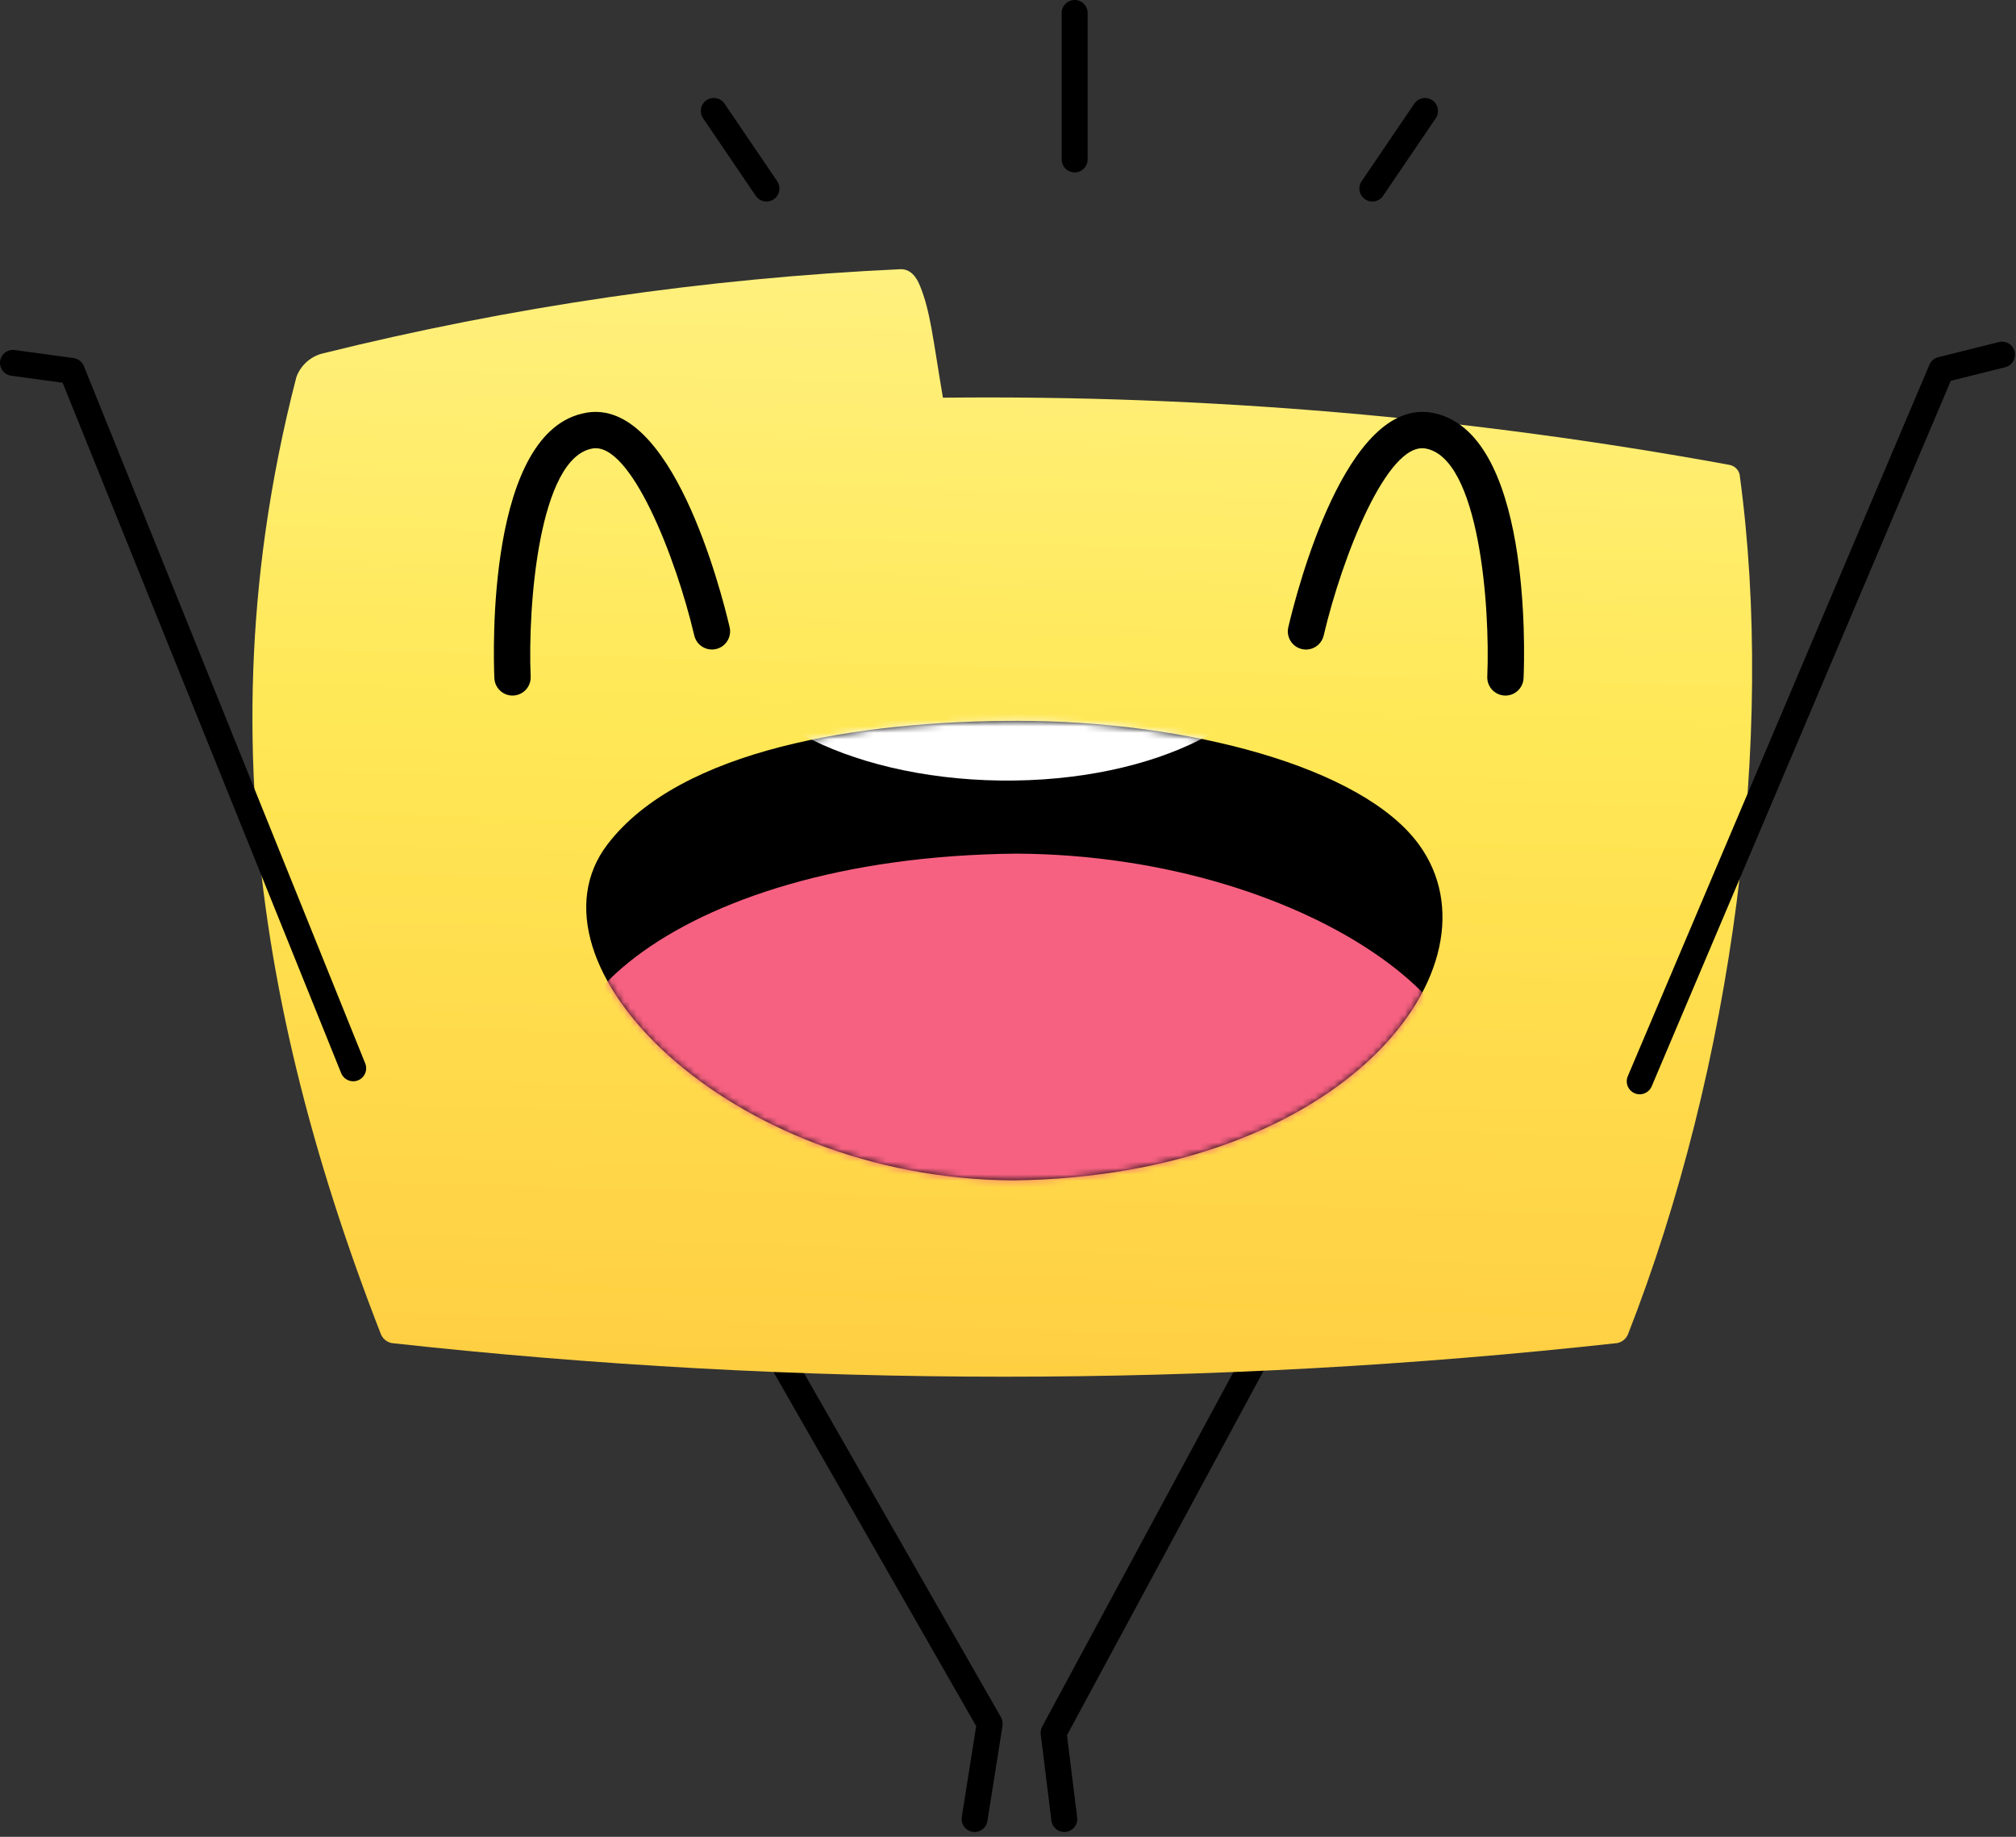
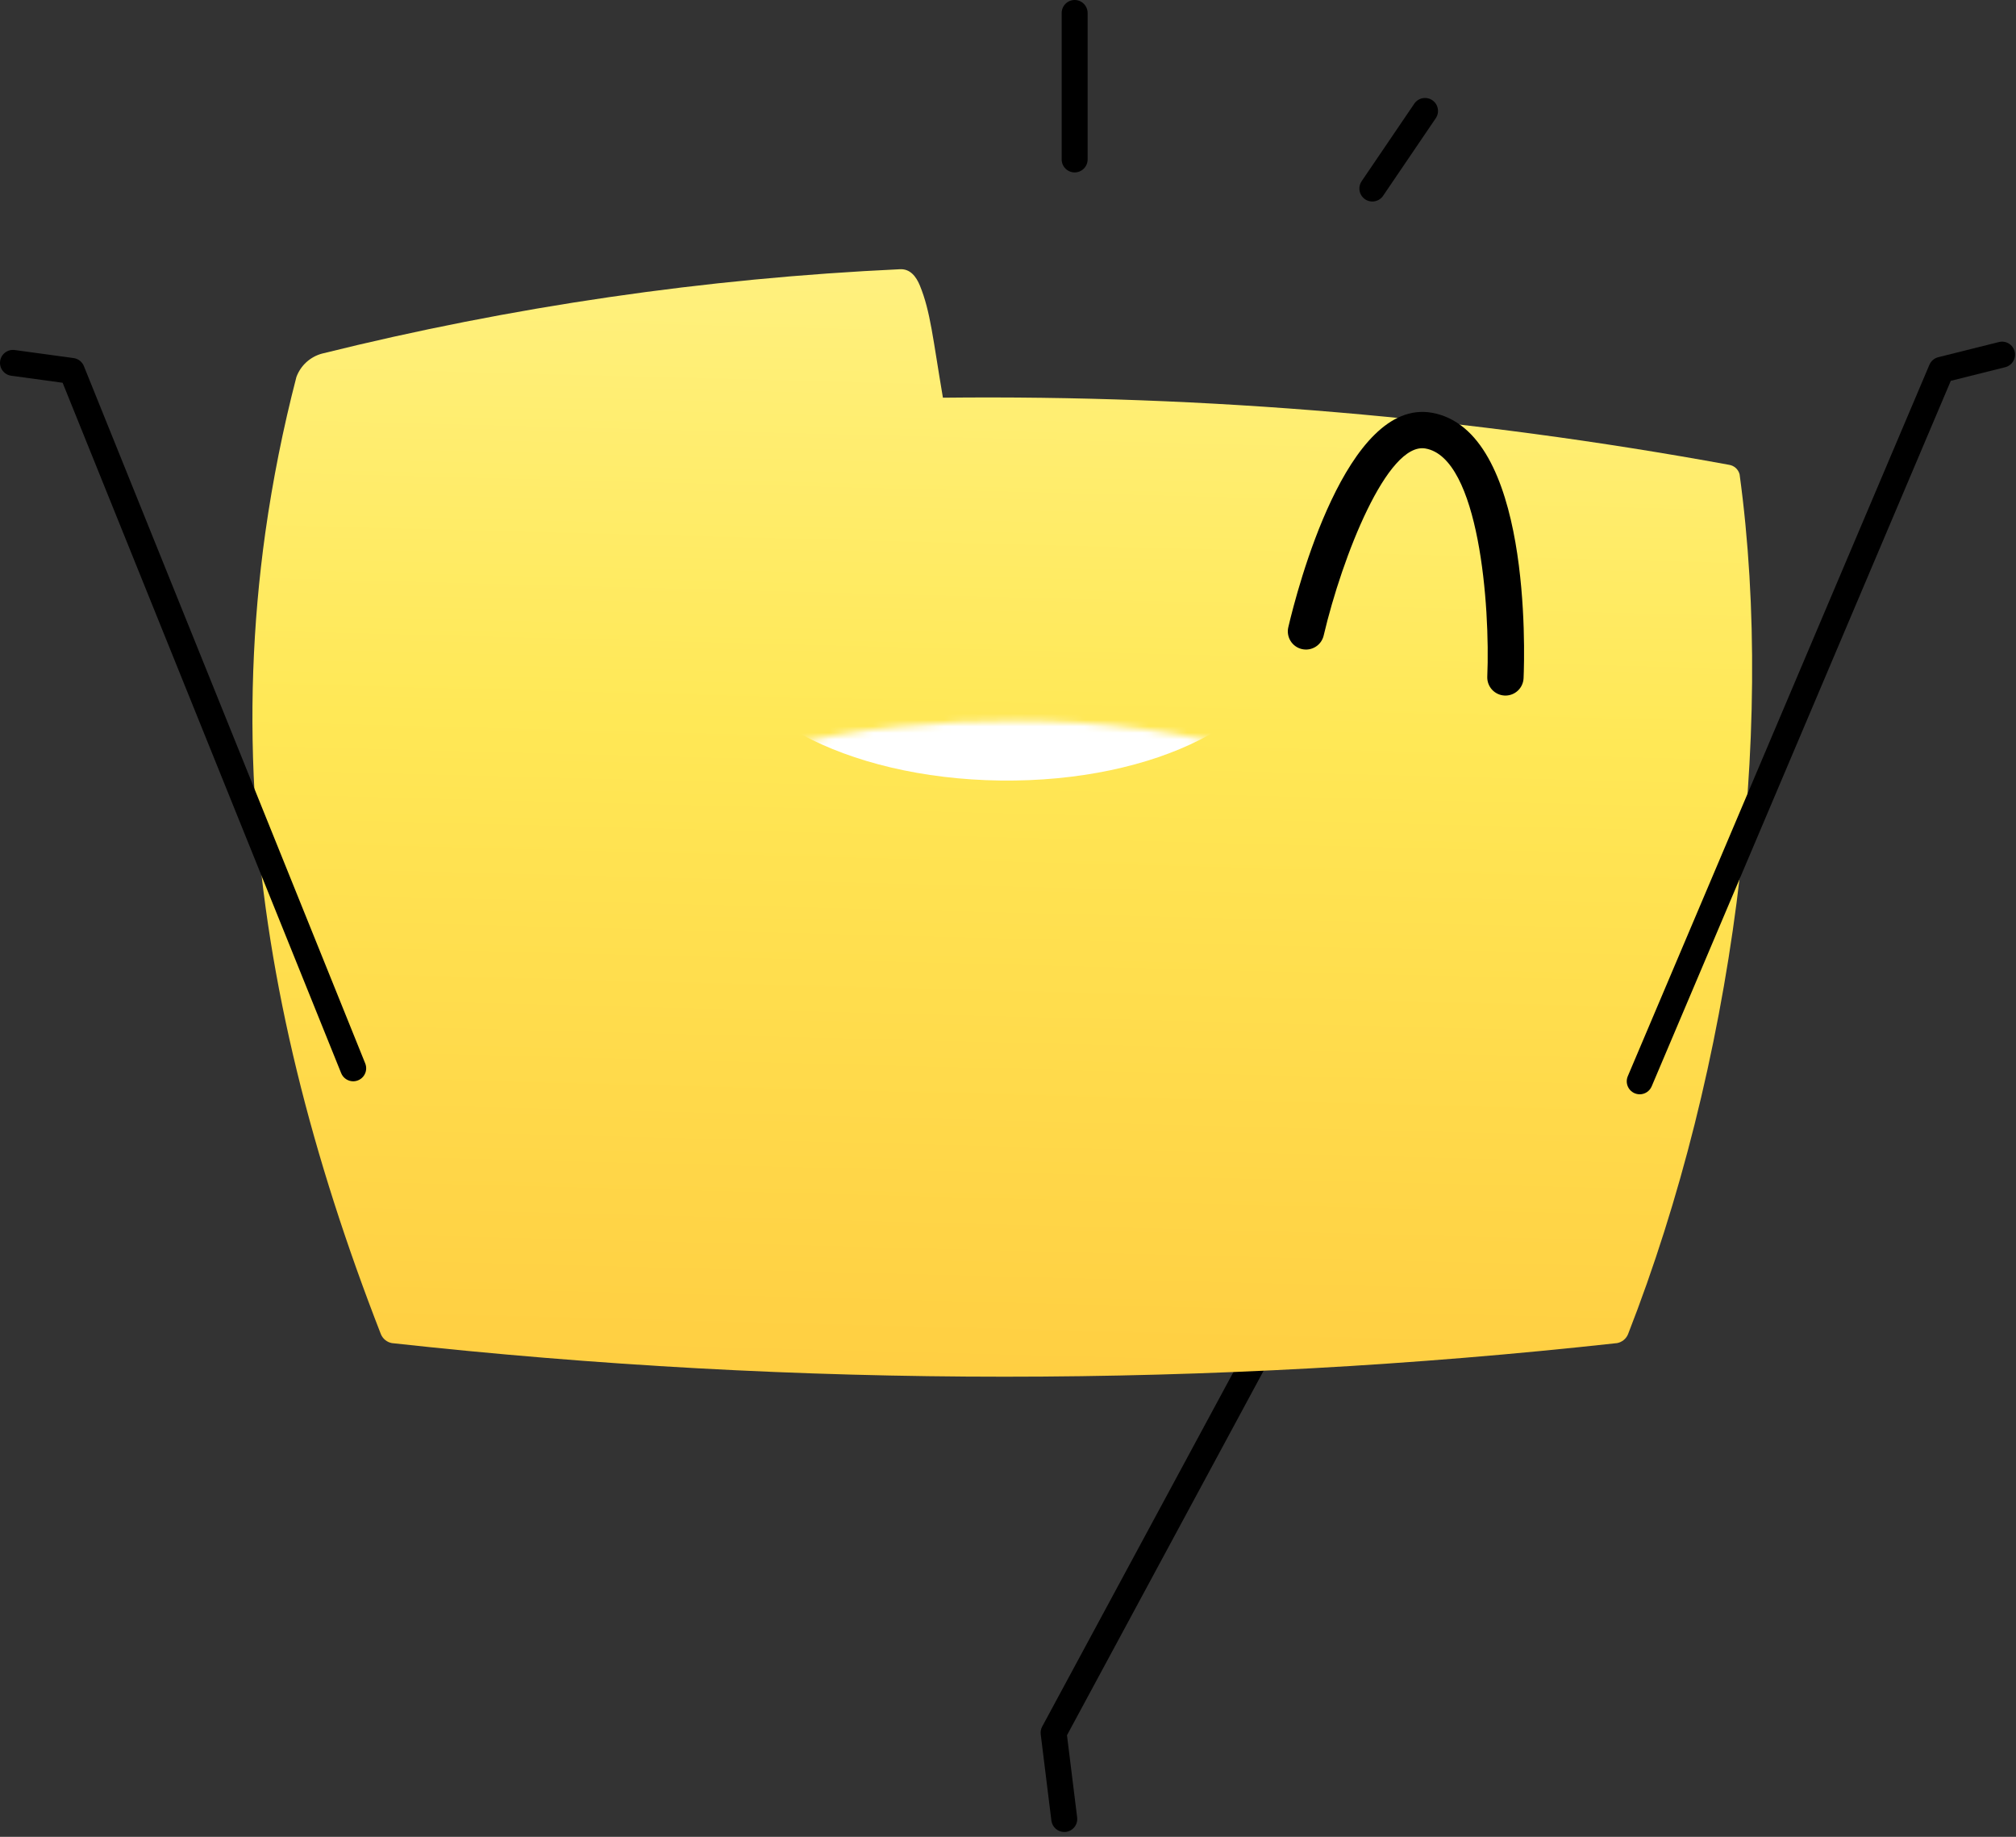
<svg xmlns="http://www.w3.org/2000/svg" width="315" height="287" viewBox="0 0 315 287" fill="none">
  <rect x="0" y="0" width="315" height="287" fill="#333333" stroke="none" />
  <path d="M166.29 286.244C165.796 286.244 165.319 286.062 164.949 285.735C164.579 285.408 164.341 284.956 164.28 284.466L162.613 270.986C162.562 270.568 162.641 270.145 162.841 269.775L197.827 204.917C197.953 204.682 198.124 204.474 198.331 204.306C198.537 204.137 198.775 204.011 199.03 203.934C199.286 203.857 199.553 203.831 199.819 203.858C200.084 203.885 200.341 203.963 200.576 204.09C200.811 204.217 201.018 204.389 201.186 204.596C201.355 204.803 201.48 205.04 201.556 205.295C201.632 205.551 201.658 205.82 201.63 206.085C201.602 206.35 201.522 206.607 201.395 206.842L166.716 271.13L168.304 283.969C168.37 284.502 168.221 285.041 167.891 285.464C167.56 285.888 167.075 286.163 166.541 286.229C166.458 286.239 166.374 286.244 166.29 286.244Z" fill="black" />
-   <path d="M152.286 286.245C152.179 286.245 152.072 286.237 151.966 286.221C151.435 286.137 150.959 285.845 150.643 285.41C150.327 284.975 150.196 284.433 150.28 283.901L152.527 269.703L109.775 195.01C109.642 194.779 109.555 194.525 109.521 194.26C109.486 193.996 109.505 193.727 109.574 193.469C109.644 193.212 109.764 192.97 109.927 192.759C110.09 192.548 110.292 192.371 110.524 192.239C110.755 192.106 111.011 192.02 111.276 191.987C111.54 191.953 111.809 191.973 112.066 192.043C112.324 192.113 112.564 192.233 112.775 192.397C112.986 192.561 113.162 192.764 113.294 192.996L156.4 268.309C156.629 268.71 156.715 269.177 156.643 269.633L154.285 284.535C154.21 285.011 153.967 285.445 153.6 285.759C153.234 286.072 152.768 286.244 152.286 286.245Z" fill="black" />
  <path d="M270.185 72.629C229.665 65.202 188.525 61.689 147.332 62.139C145.752 52.843 145.386 48.665 143.736 44.631C143.147 43.19 142.214 41.999 140.648 42.065C110.191 43.481 79.948 47.894 50.356 55.24C49.436 55.48 48.587 55.94 47.882 56.579C47.178 57.219 46.639 58.02 46.311 58.913C44.234 66.916 42.613 75.031 41.456 83.218C39.448 97.557 38.939 112.067 39.938 126.512C41.762 153.674 48.79 180.943 59.521 208.486C59.671 208.835 59.905 209.143 60.201 209.382C60.497 209.621 60.847 209.784 61.221 209.857C124.847 216.858 189.049 216.858 252.674 209.857C253.049 209.785 253.4 209.622 253.696 209.383C253.993 209.144 254.225 208.835 254.374 208.484C270.725 166.699 277.446 115.281 271.811 74.106C271.712 73.728 271.507 73.388 271.218 73.126C270.929 72.863 270.57 72.691 270.185 72.629Z" fill="url(#paint0_linear_38476_10147)" />
  <path d="M235.226 108.68C235.185 108.68 235.143 108.679 235.102 108.677C234.73 108.661 234.364 108.572 234.026 108.415C233.688 108.258 233.384 108.035 233.132 107.761C232.88 107.486 232.685 107.165 232.557 106.815C232.429 106.465 232.372 106.093 232.388 105.721C232.857 94.719 231.11 71.532 222.724 70.077C216.784 69.041 209.734 86.908 206.823 99.302C206.651 100.034 206.195 100.669 205.555 101.065C204.916 101.462 204.145 101.588 203.412 101.416C202.679 101.244 202.045 100.788 201.649 100.149C201.252 99.509 201.126 98.738 201.298 98.005C202.704 92.003 210.41 62.188 223.693 64.485C239.275 67.186 238.229 102.003 238.059 105.964C238.027 106.694 237.715 107.385 237.187 107.891C236.659 108.397 235.957 108.68 235.226 108.68Z" fill="black" />
-   <path d="M80.078 108.68C79.347 108.68 78.645 108.397 78.117 107.891C77.589 107.385 77.277 106.694 77.245 105.964C77.075 102.003 76.029 67.186 91.611 64.485C104.904 62.188 112.6 92.003 114.007 98.005C114.177 98.737 114.049 99.506 113.652 100.144C113.255 100.783 112.622 101.238 111.89 101.409C111.159 101.581 110.389 101.455 109.75 101.06C109.111 100.665 108.655 100.033 108.482 99.302C105.571 86.908 98.492 69.056 92.58 70.077C84.194 71.532 82.448 94.719 82.916 105.721C82.932 106.093 82.874 106.465 82.746 106.815C82.618 107.165 82.423 107.486 82.171 107.761C81.919 108.035 81.615 108.258 81.278 108.415C80.94 108.572 80.574 108.661 80.201 108.677C80.16 108.679 80.12 108.68 80.078 108.68Z" fill="black" />
  <path d="M167.914 26.94C167.648 26.94 167.384 26.887 167.138 26.785C166.892 26.684 166.669 26.534 166.481 26.346C166.292 26.158 166.143 25.934 166.041 25.689C165.939 25.443 165.887 25.179 165.887 24.913V2.027C165.887 1.489 166.1 0.974 166.481 0.594C166.861 0.214 167.377 0 167.914 0C168.452 0 168.967 0.214 169.347 0.594C169.727 0.974 169.941 1.489 169.941 2.027V24.913C169.941 25.179 169.888 25.443 169.787 25.689C169.685 25.934 169.535 26.158 169.347 26.346C169.159 26.534 168.935 26.684 168.689 26.785C168.444 26.887 168.18 26.94 167.914 26.94Z" fill="black" />
  <path d="M214.428 31.486C214.06 31.486 213.698 31.385 213.383 31.195C213.068 31.005 212.81 30.733 212.638 30.407C212.466 30.082 212.385 29.715 212.405 29.347C212.426 28.98 212.546 28.625 212.752 28.32L220.985 16.197C221.134 15.977 221.325 15.788 221.548 15.642C221.77 15.496 222.019 15.395 222.281 15.345C222.542 15.295 222.811 15.297 223.072 15.351C223.332 15.405 223.58 15.509 223.8 15.659C224.02 15.808 224.209 16 224.356 16.222C224.502 16.445 224.602 16.693 224.652 16.955C224.702 17.216 224.701 17.485 224.647 17.746C224.593 18.007 224.488 18.254 224.338 18.474L216.107 30.597C215.921 30.871 215.671 31.096 215.378 31.251C215.085 31.405 214.759 31.486 214.428 31.486Z" fill="black" />
-   <path d="M119.765 31.486C119.433 31.486 119.107 31.406 118.814 31.251C118.522 31.096 118.272 30.871 118.086 30.597L109.854 18.475C109.552 18.03 109.439 17.483 109.54 16.955C109.641 16.427 109.948 15.961 110.392 15.659C110.837 15.357 111.384 15.244 111.912 15.345C112.44 15.446 112.906 15.752 113.208 16.197L121.44 28.32C121.647 28.625 121.767 28.98 121.787 29.348C121.807 29.715 121.727 30.082 121.554 30.407C121.382 30.733 121.125 31.005 120.809 31.195C120.494 31.385 120.133 31.486 119.765 31.486Z" fill="black" />
-   <path d="M221.75 132.015C212.924 119.792 185.484 112.629 158.985 112.629C134.308 112.629 106.319 117.047 94.927 131.921C80.771 150.405 113.613 184.152 158.336 184.434C210.308 183.761 235.298 150.777 221.75 132.015Z" fill="black" />
  <path d="M55.189 168.949C54.785 168.949 54.39 168.829 54.055 168.602C53.72 168.376 53.46 168.055 53.309 167.68L9.785 59.805L1.752 58.707C1.22 58.634 0.738 58.353 0.413 57.924C0.088 57.496 -0.054 56.957 0.019 56.424C0.092 55.892 0.373 55.41 0.801 55.085C1.229 54.76 1.769 54.618 2.302 54.691L11.5 55.948C11.854 55.996 12.188 56.137 12.47 56.357C12.752 56.576 12.971 56.866 13.105 57.197L57.068 166.162C57.192 166.47 57.239 166.803 57.204 167.133C57.169 167.463 57.054 167.78 56.868 168.055C56.683 168.33 56.433 168.554 56.14 168.71C55.847 168.866 55.521 168.948 55.189 168.949Z" fill="black" />
  <path d="M256.205 170.982C255.871 170.982 255.541 170.899 255.247 170.74C254.952 170.582 254.701 170.352 254.517 170.073C254.332 169.794 254.219 169.473 254.188 169.14C254.157 168.807 254.21 168.472 254.34 168.164L301.473 56.991C301.595 56.702 301.783 56.445 302.021 56.241C302.26 56.037 302.543 55.891 302.847 55.815L312.342 53.441C312.863 53.314 313.412 53.398 313.871 53.674C314.329 53.951 314.66 54.399 314.79 54.918C314.92 55.438 314.839 55.988 314.564 56.448C314.29 56.908 313.844 57.241 313.325 57.373L304.811 59.504L258.073 169.745C257.917 170.112 257.657 170.425 257.325 170.645C256.993 170.865 256.604 170.982 256.205 170.982Z" fill="black" />
  <mask id="mask0_38476_10147" style="mask-type:luminance" maskUnits="userSpaceOnUse" x="91" y="112" width="135" height="73">
    <path d="M221.75 132.015C212.924 119.792 185.484 112.629 158.985 112.629C134.308 112.629 106.319 117.047 94.927 131.921C80.771 150.405 113.613 184.152 158.336 184.434C210.308 183.761 235.298 150.777 221.75 132.015Z" fill="white" />
  </mask>
  <g mask="url(#mask0_38476_10147)">
-     <path d="M91.816 176.856C101.136 186.994 130.111 192.935 158.092 192.935C184.15 192.935 213.705 189.27 225.734 176.933C240.683 161.602 206.003 133.613 158.777 133.379C103.897 133.937 77.509 161.294 91.816 176.856Z" fill="#F76181" />
    <path d="M200.61 99.366C200.774 86.578 181.205 75.957 156.901 75.645C132.597 75.333 112.762 85.448 112.598 98.237C112.434 111.025 132.003 121.645 156.307 121.957C180.611 122.269 200.446 112.155 200.61 99.366Z" fill="white" />
  </g>
  <defs>
    <linearGradient id="paint0_linear_38476_10147" x1="151.518" y1="305.714" x2="160.758" y2="-52.129" gradientUnits="userSpaceOnUse">
      <stop stop-color="#FFBF36" />
      <stop offset="0.178" stop-color="#FFC83D" />
      <stop offset="0.473" stop-color="#FFE251" />
      <stop offset="0.536" stop-color="#FFE856" />
      <stop offset="0.997" stop-color="#FFFCB4" />
    </linearGradient>
  </defs>
</svg>